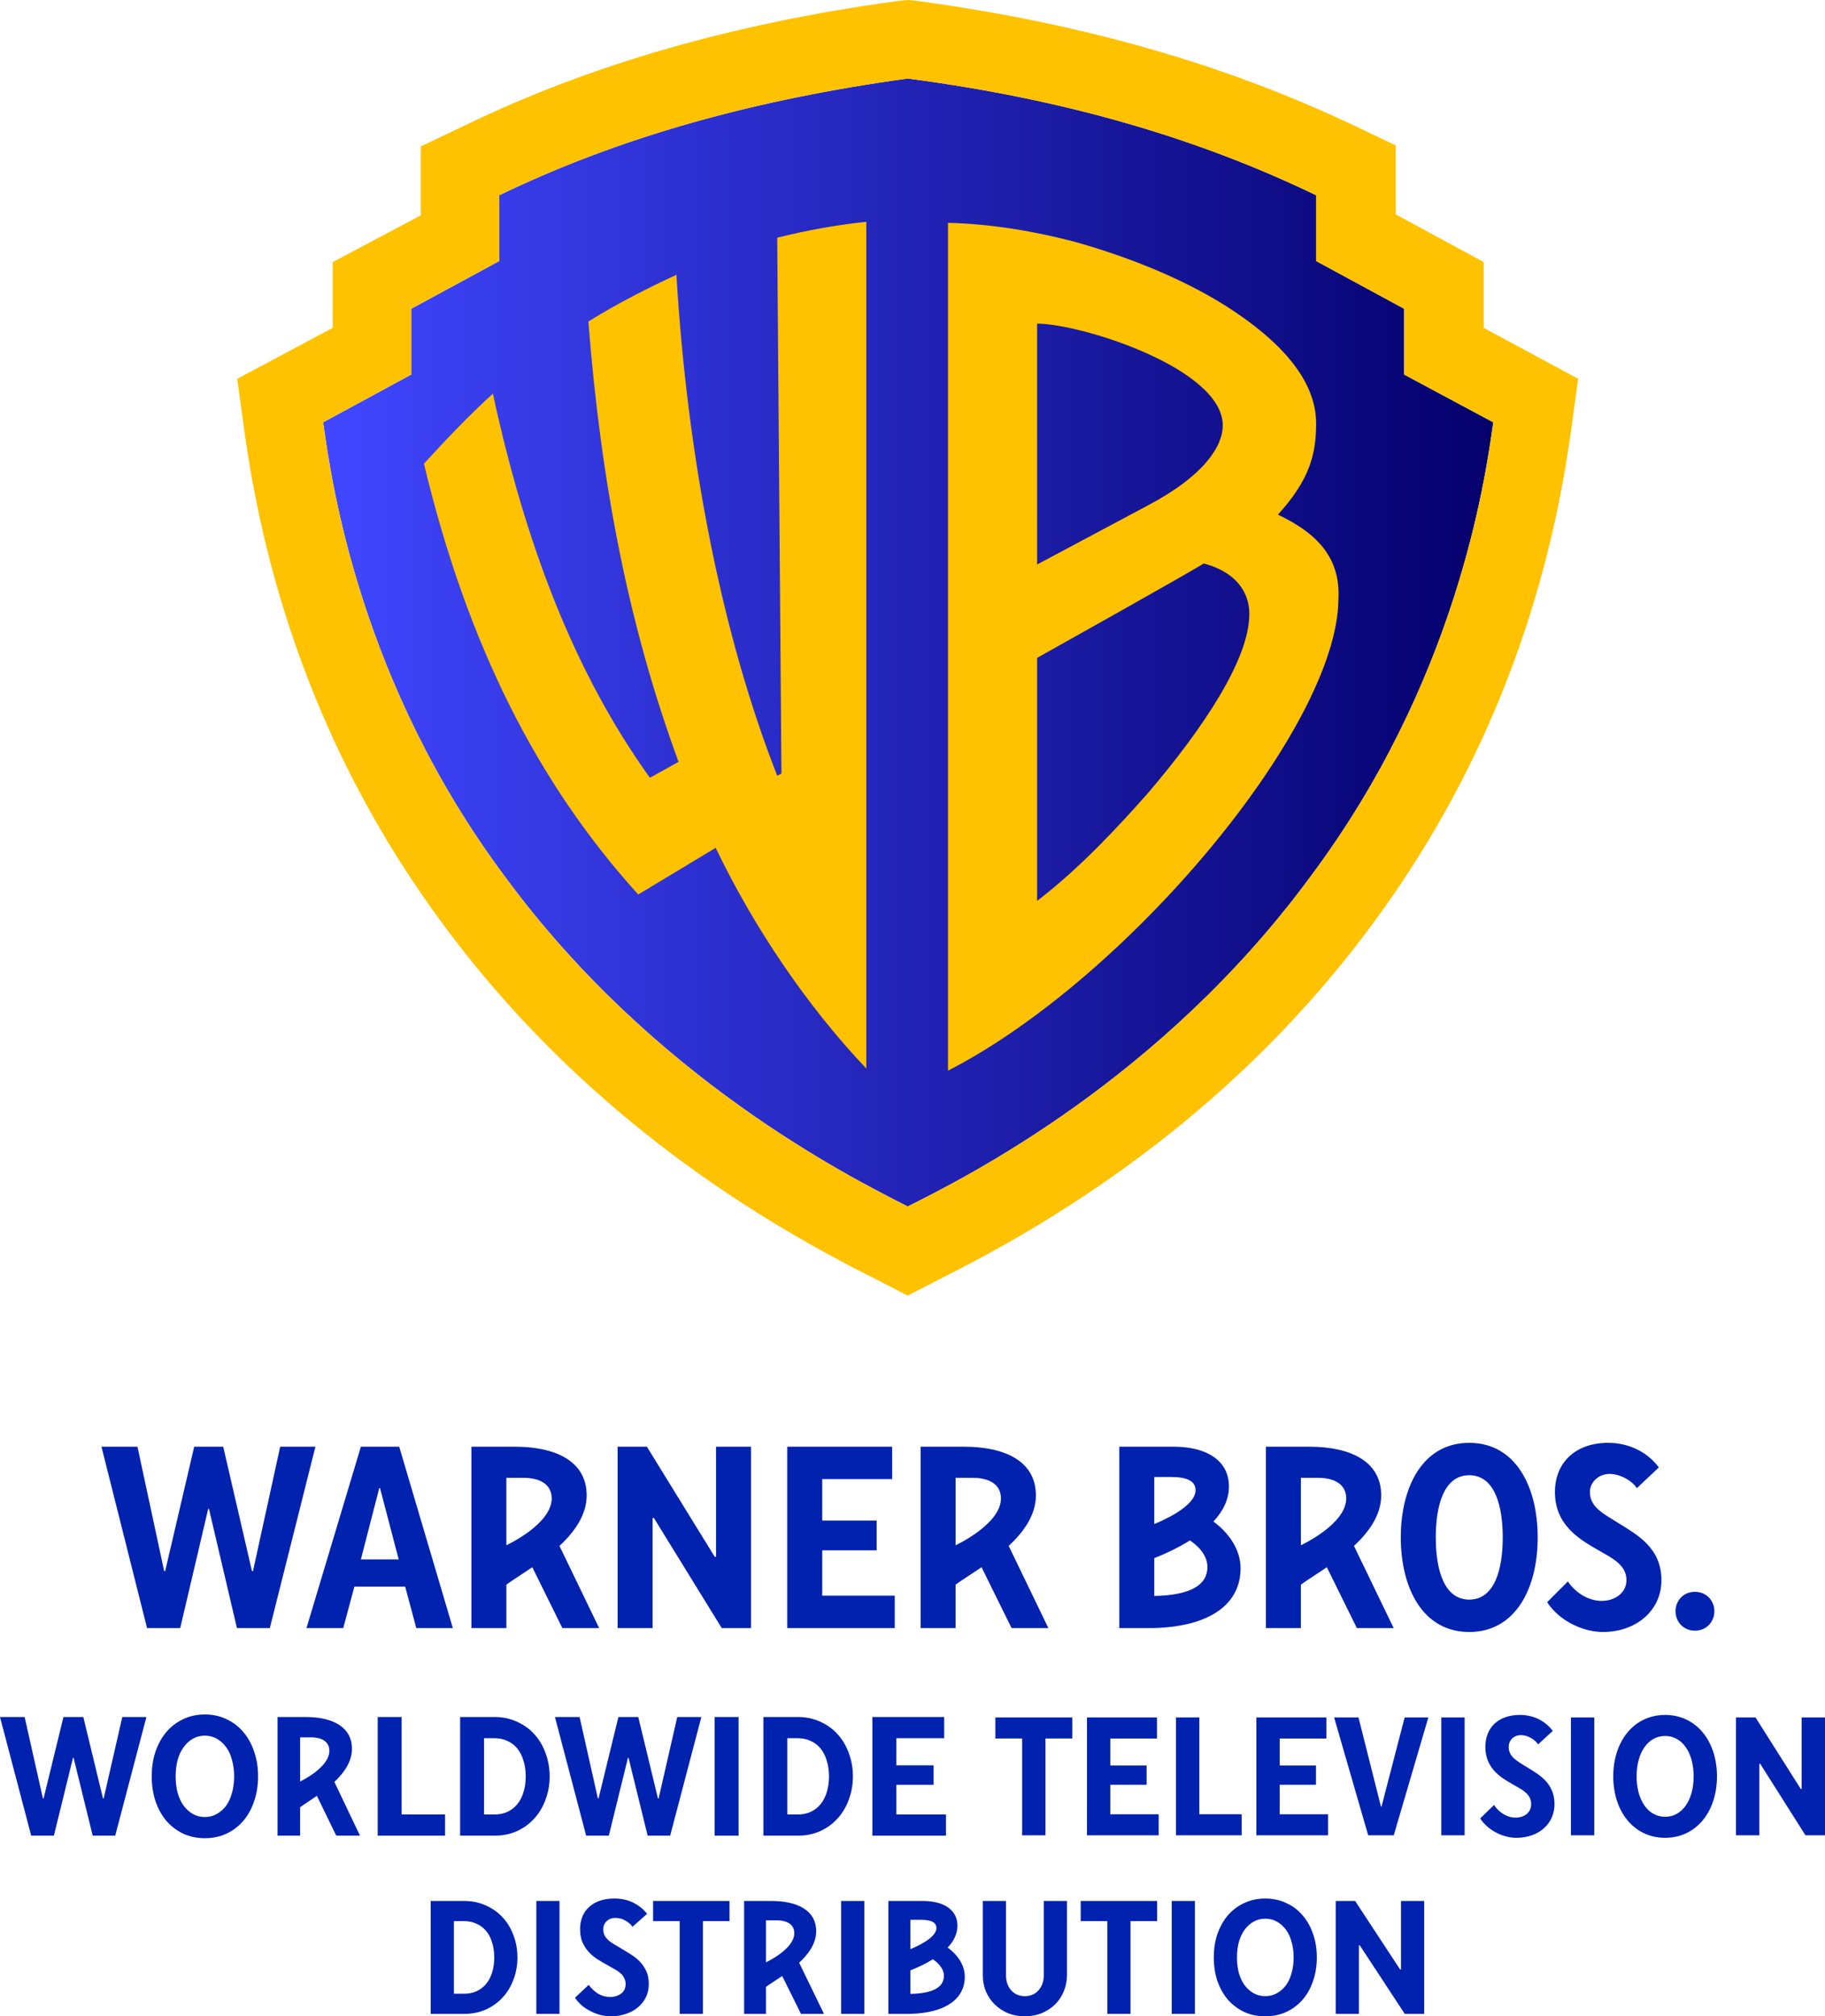
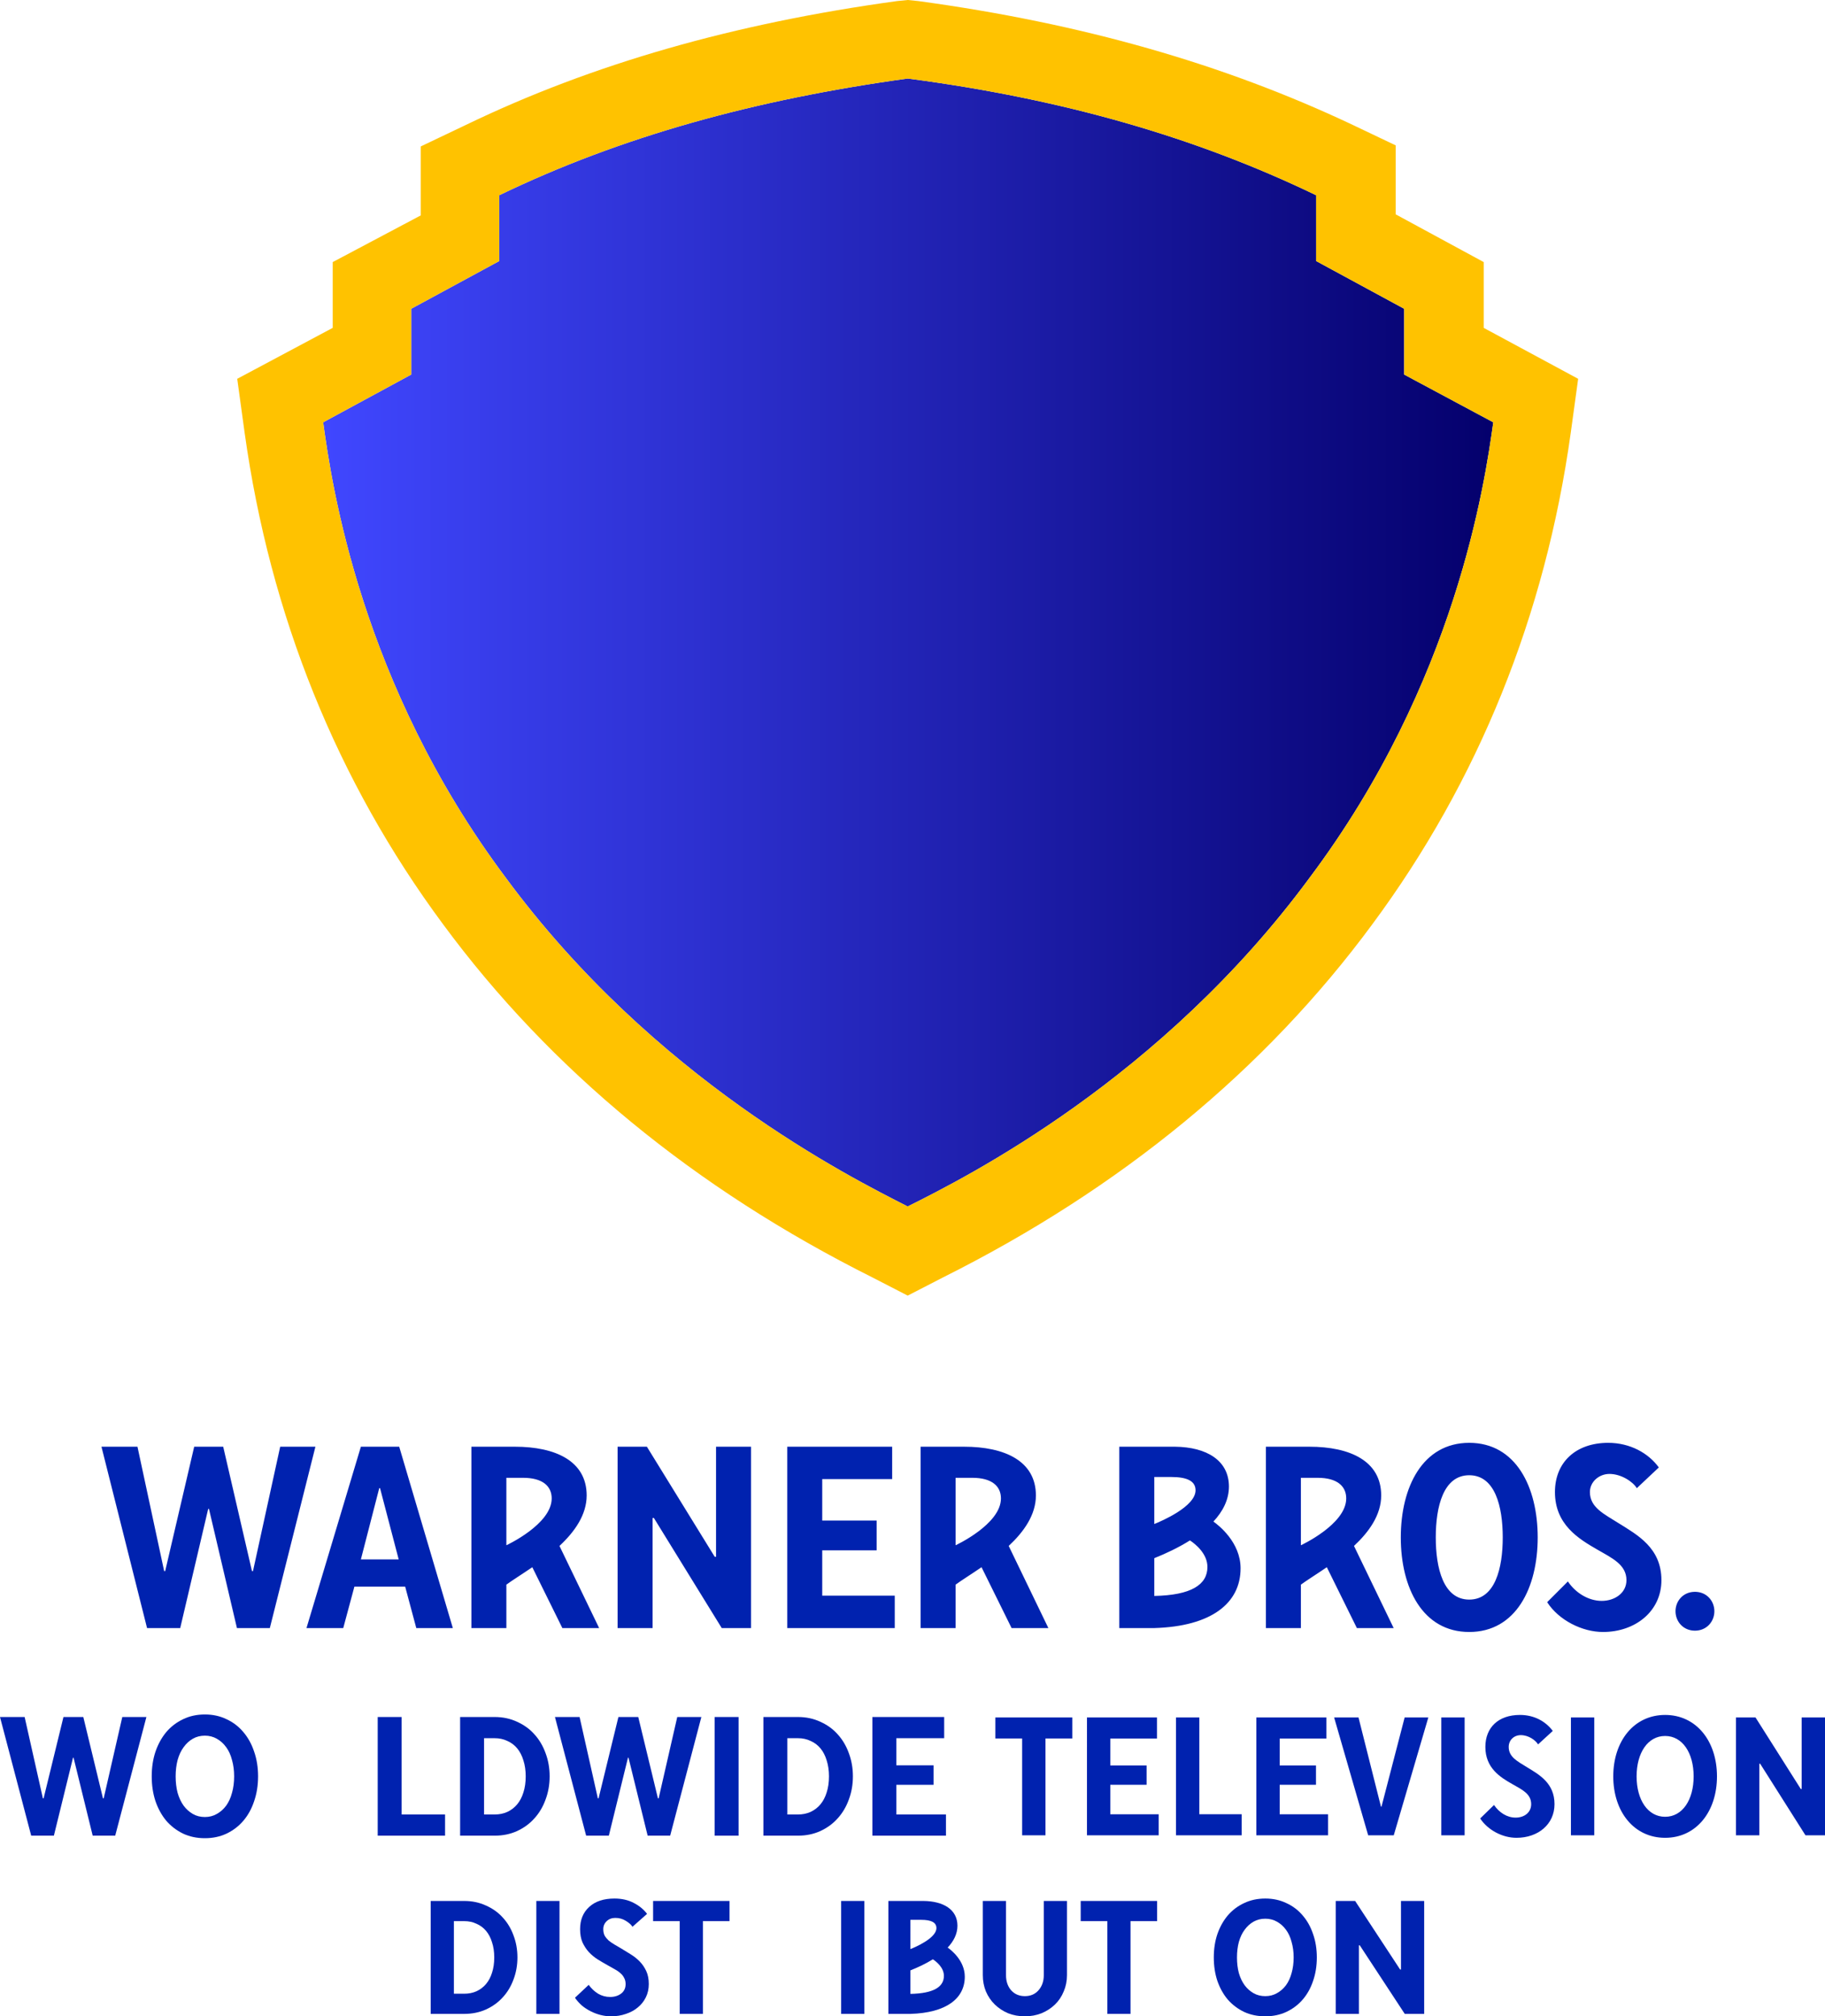
<svg xmlns="http://www.w3.org/2000/svg" version="1.1" id="svg39" x="0px" y="0px" width="452.599px" height="499.928px" viewBox="0 0 452.599 499.928" enable-background="new 0 0 452.599 499.928" xml:space="preserve">
  <g>
    <path id="path15" fill="#0022AF" d="M125.578,383.134v-16.725h4.136c4.872,0,7.106,2.083,7.106,5.115   C136.82,377.941,125.578,383.134,125.578,383.134L125.578,383.134z M145.492,370.782c0-8.557-7.77-12.081-17.796-12.081h-10.79   v44.966h8.673v-10.766c1.368-1.016,3.955-2.625,6.433-4.324l7.452,15.09h9.122l-9.838-20.366   C142.483,379.817,145.493,375.613,145.492,370.782 M236.989,383.134v-16.725h4.136c4.872,0,7.107,2.083,7.107,5.115   C248.232,377.941,236.989,383.134,236.989,383.134L236.989,383.134z M256.904,370.782c0-8.557-7.77-12.081-17.796-12.081h-10.792   v44.966h8.673v-10.766c1.368-1.016,3.955-2.625,6.433-4.324l7.452,15.09h9.122l-9.84-20.366   C253.894,379.817,256.904,375.613,256.904,370.782 M322.621,383.134v-16.725h4.136c4.87,0,7.105,2.083,7.105,5.115   C333.862,377.941,322.621,383.134,322.621,383.134L322.621,383.134z M342.534,370.782c0-8.557-7.77-12.081-17.796-12.081h-10.792   v44.966h8.675v-10.766c1.367-1.016,3.955-2.625,6.432-4.324l7.452,15.09h9.123l-9.84-20.366   C339.525,379.817,342.534,375.613,342.534,370.782 M66.918,403.667l11.304-44.966h-8.735l-6.745,30.833h-0.257l-7.13-30.833H48.16   l-7.194,30.833H40.71l-6.618-30.833h-8.929l11.307,44.966h8.222l6.938-29.55h0.193l6.937,29.55H66.918 M89.497,386.643   l4.556-17.666h0.197l4.624,17.666L89.497,386.643z M89.497,358.701l-13.49,44.966h9.118l2.765-10.276h12.592l2.757,10.276h9.064   l-13.3-44.966H89.497 M177.256,386.001l-16.828-27.3h-7.261v44.966h8.673v-27.3h0.32l16.832,27.3h7.257v-44.966h-8.67v27.3H177.256    M221.896,395.637h-17.983v-11.241h13.49v-7.388h-13.49v-10.277h17.344v-8.03H195.24v44.966h26.657L221.896,395.637    M364.372,365.774c6.428,0,8.308,7.803,8.308,15.417c0,7.606-1.88,15.416-8.308,15.416c-6.422,0-8.302-7.81-8.302-15.416   c0-7.614,1.88-15.418,8.302-15.418V365.774z M364.372,404.636c11.562,0,16.976-10.943,16.976-23.445   c0-12.49-5.414-23.453-16.976-23.453c-11.563,0-16.976,10.963-16.976,23.453C347.396,393.693,352.809,404.636,364.372,404.636    M401.398,377.654c-3.534-2.249-7.101-3.854-7.101-7.709c0-2.57,2.283-4.497,4.852-4.497c2.89,0,5.817,1.926,6.779,3.533l5.46-5.14   c-2.568-3.533-7.1-6.102-12.56-6.102c-8.031,0-13.203,4.817-13.203,12.206c0,8.03,5.816,11.563,10.504,14.261   c3.663,2.119,7.23,3.727,7.23,7.58c0,3.214-2.925,5.14-6.137,5.14c-3.213,0-6.458-1.926-8.385-4.818l-5.14,5.14   c2.892,4.496,8.708,7.388,13.847,7.388c8.03,0,14.488-5.14,14.488-12.85c0-8.029-6.008-11.24-10.634-14.133 M286.262,395.703   v-9.366c2.834-1.13,5.97-2.599,8.844-4.406c1.348,0.9,4.335,3.269,4.335,6.588C299.441,392.908,295.424,395.524,286.262,395.703z    M286.262,366.209h4.214c3.98,0,6.02,1.044,6.02,3.296c0,4.053-8.514,7.672-10.234,8.362L286.262,366.209z M300.925,377.259   c2.327-2.503,3.847-5.4,3.847-8.692c0-6.44-5.498-9.785-13.386-9.866h-13.798v44.966h8.674   c14.122-0.415,21.399-6.135,21.399-14.815C307.661,382.415,302.242,378.191,300.925,377.259 M420.345,394.677   c-2.89,0-4.819,2.248-4.819,4.817c0,2.57,1.928,4.818,4.819,4.818c2.89,0,4.817-2.248,4.817-4.818   C425.162,396.925,423.234,394.677,420.345,394.677" />
    <g>
      <path id="path17" fill="#0022AF" d="M253.492,431.049h-6.644v-5.218h19.075v5.218h-6.644v23.997h-5.787V431.049 M269.566,425.831    h17.361v5.218h-11.573v6.677h9.002v4.8h-9.002v7.304h12.002v5.217h-17.789V425.831 M291.642,425.831h5.787v23.998h10.502v5.217    h-16.289V425.831 M311.574,425.831h17.361v5.218h-11.573v6.677h9.002v4.8h-9.002v7.304h12.002v5.217h-17.789V425.831     M330.863,425.831h6.044l5.572,22.12h0.129l5.744-22.12h5.872l-8.573,29.215h-6.344L330.863,425.831 M357.439,425.831h5.787    v29.215h-5.787V425.831 M367.084,450.873l3.43-3.34c1.286,1.878,3.215,3.13,5.358,3.13s3.858-1.252,3.858-3.338    c0-2.505-2.144-3.548-4.588-4.925c-3.129-1.754-6.772-4.049-6.772-9.266c0-4.8,3.215-7.93,8.574-7.93    c3.643,0,6.43,1.669,8.144,3.965l-3.643,3.338c-0.643-1.042-2.358-2.294-4.287-2.294c-1.714,0-3,1.252-3,2.921    c0,2.504,2.143,3.547,4.5,5.008c3.087,1.879,6.858,3.965,6.858,9.182c0,5.007-4.072,8.347-9.43,8.347    C372.656,455.673,369.013,453.794,367.084,450.873 M389.588,425.831h5.787v29.215h-5.787V425.831 M420.021,440.439    c0-5.843-2.786-10.018-7.072-10.018c-4.287,0-7.073,4.174-7.073,10.018c0,5.843,2.786,10.017,7.073,10.017    C417.235,450.456,420.021,446.282,420.021,440.439z M400.089,440.439c0-8.766,5.144-15.234,12.861-15.234    c7.715,0,12.859,6.468,12.859,15.234c0,8.763-5.144,15.233-12.859,15.233C405.233,455.673,400.089,449.203,400.089,440.439     M430.523,425.831h4.845l11.231,17.738h0.214v-17.738h5.787v29.215h-4.845l-11.231-17.737h-0.214v17.737h-5.787V425.831" />
      <path id="path3325" fill="#0022AF" d="M0,425.719h6.11l4.528,20.172h0.176l4.923-20.172h4.923l4.879,20.172h0.176l4.615-20.172    h5.978l-7.736,29.418h-5.583l-4.747-19.332H18.11l-4.747,19.332H7.736L0,425.719z" />
      <path id="path3327" fill="#0022AF" d="M50.814,455.767c-1.993,0-3.795-0.378-5.407-1.135c-1.612-0.784-3.004-1.849-4.176-3.194    c-1.143-1.373-2.037-2.998-2.681-4.875c-0.615-1.877-0.923-3.922-0.923-6.136c0-2.213,0.308-4.245,0.923-6.094    c0.645-1.877,1.538-3.502,2.681-4.875c1.172-1.373,2.564-2.437,4.176-3.194c1.612-0.784,3.414-1.177,5.407-1.177    c1.963,0,3.751,0.392,5.363,1.177c1.641,0.756,3.033,1.821,4.176,3.194c1.172,1.373,2.066,2.998,2.681,4.875    c0.645,1.849,0.967,3.88,0.967,6.094c0,2.213-0.322,4.259-0.967,6.136c-0.615,1.877-1.509,3.502-2.681,4.875    c-1.143,1.345-2.535,2.409-4.176,3.194C54.565,455.389,52.777,455.767,50.814,455.767z M50.814,450.514    c1.084,0,2.066-0.252,2.945-0.756c0.908-0.504,1.685-1.191,2.33-2.059c0.645-0.897,1.128-1.961,1.451-3.194    c0.352-1.233,0.527-2.592,0.527-4.076c0-1.457-0.176-2.802-0.527-4.034c-0.322-1.261-0.806-2.325-1.451-3.194    c-0.645-0.897-1.421-1.597-2.33-2.101c-0.879-0.504-1.861-0.756-2.945-0.756c-1.114,0-2.11,0.252-2.989,0.756    c-0.879,0.504-1.641,1.205-2.286,2.101c-0.645,0.869-1.143,1.933-1.495,3.194c-0.322,1.233-0.484,2.578-0.484,4.034    c0,1.485,0.161,2.844,0.484,4.076c0.352,1.233,0.85,2.297,1.495,3.194c0.645,0.869,1.407,1.555,2.286,2.059    C48.704,450.262,49.7,450.514,50.814,450.514z" />
-       <path id="path35-2-0" fill="#0022AF" d="M74.433,441.704v-10.942h2.668c3.144,0,4.584,1.363,4.584,3.346    C81.685,438.307,74.433,441.704,74.433,441.704z M87.281,433.623c0-5.6-5.014-7.904-11.482-7.904h-6.963v29.418h5.596v-7.043    c0.883-0.665,2.552-1.717,4.151-2.828l4.808,9.872h5.885l-6.348-13.324C85.34,439.533,87.281,436.784,87.281,433.623" />
      <path id="path3331" fill="#0022AF" d="M93.672,425.719h5.934v24.165h10.769v5.253H93.672V425.719z" />
      <path id="path3333" fill="#0022AF" d="M114.111,425.719h8.572c2.022,0,3.868,0.392,5.539,1.177c1.7,0.756,3.136,1.793,4.308,3.11    c1.201,1.317,2.125,2.872,2.769,4.665c0.674,1.793,1.011,3.712,1.011,5.757s-0.337,3.964-1.011,5.757    c-0.645,1.793-1.568,3.348-2.769,4.665c-1.172,1.317-2.608,2.367-4.308,3.152c-1.67,0.756-3.517,1.135-5.539,1.135h-8.572V425.719    z M122.683,449.884c1.143,0,2.183-0.21,3.121-0.63c0.967-0.448,1.788-1.079,2.462-1.891c0.674-0.812,1.187-1.793,1.539-2.942    c0.381-1.177,0.571-2.508,0.571-3.992c0-1.457-0.19-2.774-0.571-3.95c-0.352-1.177-0.865-2.171-1.539-2.984    c-0.674-0.813-1.494-1.429-2.462-1.849c-0.938-0.448-1.978-0.672-3.121-0.672h-2.637v18.911H122.683z" />
      <path id="path3335" fill="#0022AF" d="M137.628,425.719h6.11l4.528,20.172h0.176l4.923-20.172h4.923l4.879,20.172h0.176    l4.615-20.172h5.978l-7.736,29.418h-5.583l-4.747-19.332h-0.132l-4.747,19.332h-5.626L137.628,425.719z" />
      <path id="path3337" fill="#0022AF" d="M177.233,425.719h5.934v29.418h-5.934V425.719z" />
      <path id="path3339" fill="#0022AF" d="M189.321,425.719h8.572c2.022,0,3.868,0.392,5.538,1.177c1.7,0.756,3.136,1.793,4.308,3.11    c1.201,1.317,2.125,2.872,2.769,4.665c0.674,1.793,1.011,3.712,1.011,5.757s-0.337,3.964-1.011,5.757    c-0.645,1.793-1.568,3.348-2.769,4.665c-1.172,1.317-2.608,2.367-4.308,3.152c-1.67,0.756-3.517,1.135-5.538,1.135h-8.572V425.719    z M197.893,449.884c1.143,0,2.183-0.21,3.121-0.63c0.967-0.448,1.788-1.079,2.462-1.891c0.674-0.812,1.187-1.793,1.538-2.942    c0.381-1.177,0.571-2.508,0.571-3.992c0-1.457-0.19-2.774-0.571-3.95c-0.352-1.177-0.864-2.171-1.538-2.984    c-0.674-0.813-1.495-1.429-2.462-1.849c-0.938-0.448-1.978-0.672-3.121-0.672h-2.637v18.911H197.893z" />
      <path id="path3341" fill="#0022AF" d="M216.354,425.719h17.802v5.253h-11.868v6.724h9.231v4.833h-9.231v7.354h12.308v5.253    h-18.242L216.354,425.719z" />
      <path id="path3362" fill="#0022AF" d="M106.815,471.328h8.305c1.959,0,3.748,0.373,5.366,1.12c1.647,0.72,3.038,1.707,4.174,2.96    c1.164,1.253,2.058,2.733,2.683,4.44c0.653,1.707,0.98,3.533,0.98,5.48c0,1.947-0.327,3.773-0.98,5.48    c-0.625,1.707-1.519,3.187-2.683,4.44c-1.136,1.253-2.527,2.253-4.174,3c-1.618,0.72-3.407,1.08-5.366,1.08h-8.305V471.328z     M115.12,494.328c1.107,0,2.115-0.2,3.024-0.6c0.937-0.427,1.732-1.027,2.385-1.8c0.653-0.773,1.15-1.707,1.491-2.8    c0.369-1.12,0.554-2.387,0.554-3.8c0-1.387-0.184-2.64-0.554-3.76c-0.341-1.12-0.838-2.067-1.491-2.84    c-0.653-0.773-1.448-1.36-2.385-1.76c-0.909-0.427-1.917-0.64-3.024-0.64h-2.555v18H115.12z" />
      <path id="path3364" fill="#0022AF" d="M133.007,471.328h5.75v28h-5.75V471.328z" />
      <path id="path3366" fill="#0022AF" d="M151.533,499.928c-0.852,0-1.704-0.107-2.555-0.32c-0.852-0.213-1.675-0.52-2.47-0.92    c-0.795-0.4-1.533-0.88-2.215-1.44c-0.653-0.587-1.221-1.227-1.704-1.92l3.407-3.2c0.653,0.907,1.434,1.64,2.342,2.2    c0.909,0.533,1.902,0.8,2.981,0.8c1.079,0,1.987-0.28,2.726-0.84s1.107-1.347,1.107-2.36c0-0.587-0.128-1.107-0.383-1.56    c-0.227-0.453-0.554-0.853-0.98-1.2c-0.426-0.373-0.923-0.707-1.491-1c-0.539-0.32-1.107-0.64-1.704-0.96    c-0.767-0.427-1.562-0.893-2.385-1.4c-0.795-0.507-1.519-1.107-2.172-1.8c-0.625-0.693-1.15-1.493-1.576-2.4    c-0.398-0.933-0.596-2.027-0.596-3.28c0-2.32,0.752-4.16,2.257-5.52c1.505-1.387,3.592-2.08,6.261-2.08    c1.817,0,3.407,0.36,4.77,1.08c1.363,0.693,2.47,1.6,3.322,2.72l-3.62,3.2c-0.312-0.507-0.866-1-1.661-1.48    c-0.767-0.48-1.633-0.72-2.598-0.72c-0.852,0-1.562,0.267-2.129,0.8s-0.852,1.2-0.852,2c0,0.613,0.114,1.147,0.341,1.6    c0.256,0.427,0.582,0.827,0.98,1.2c0.426,0.347,0.909,0.68,1.448,1c0.54,0.32,1.107,0.653,1.704,1    c0.767,0.453,1.547,0.933,2.342,1.44c0.823,0.507,1.562,1.093,2.215,1.76c0.653,0.667,1.192,1.453,1.618,2.36    c0.426,0.907,0.639,1.987,0.639,3.24c0,1.2-0.241,2.293-0.724,3.28c-0.483,0.987-1.15,1.827-2.002,2.52    c-0.823,0.693-1.803,1.227-2.939,1.6C154.103,499.728,152.868,499.928,151.533,499.928z" />
      <path id="path3368" fill="#0022AF" d="M168.569,476.328h-6.601v-5h18.952v5h-6.601v23h-5.75L168.569,476.328z" />
      <path id="path3372" fill="#0022AF" d="M208.603,471.328h5.75v28h-5.75V471.328z" />
      <path id="path3376" fill="#0022AF" d="M254.173,499.928c-1.505,0-2.896-0.253-4.174-0.76c-1.249-0.533-2.342-1.253-3.279-2.16    c-0.937-0.907-1.675-1.987-2.215-3.24c-0.511-1.253-0.767-2.6-0.767-4.04v-18.4h5.75v18.4c0,1.52,0.426,2.773,1.278,3.76    c0.88,0.96,2.016,1.44,3.407,1.44c1.391,0,2.513-0.48,3.364-1.44c0.88-0.987,1.32-2.24,1.32-3.76v-18.4h5.75v18.4    c0,1.44-0.27,2.787-0.809,4.04c-0.511,1.253-1.235,2.333-2.172,3.24c-0.937,0.907-2.044,1.627-3.322,2.16    C257.026,499.675,255.649,499.928,254.173,499.928L254.173,499.928z" />
      <path id="path3378" fill="#0022AF" d="M274.615,476.328h-6.601v-5h18.952v5h-6.601v23h-5.75L274.615,476.328z" />
-       <path id="path3380" fill="#0022AF" d="M290.586,471.328h5.75v28h-5.75V471.328z" />
      <path id="path3382" fill="#0022AF" d="M313.797,499.928c-1.931,0-3.677-0.36-5.238-1.08c-1.562-0.747-2.91-1.76-4.046-3.04    c-1.107-1.307-1.973-2.853-2.598-4.64c-0.596-1.787-0.894-3.733-0.894-5.84c0-2.107,0.298-4.04,0.894-5.8    c0.625-1.787,1.491-3.333,2.598-4.64c1.136-1.307,2.484-2.32,4.046-3.04c1.562-0.747,3.308-1.12,5.238-1.12    c1.902,0,3.634,0.373,5.196,1.12c1.59,0.72,2.939,1.733,4.046,3.04c1.136,1.307,2.002,2.853,2.598,4.64    c0.625,1.76,0.937,3.693,0.937,5.8c0,2.107-0.312,4.053-0.937,5.84c-0.596,1.787-1.462,3.333-2.598,4.64    c-1.107,1.28-2.456,2.293-4.046,3.04C317.431,499.568,315.699,499.928,313.797,499.928z M313.797,494.928    c1.051,0,2.002-0.24,2.853-0.72c0.88-0.48,1.633-1.133,2.257-1.96c0.625-0.853,1.093-1.867,1.405-3.04    c0.341-1.173,0.511-2.467,0.511-3.88c0-1.387-0.17-2.667-0.511-3.84c-0.312-1.2-0.781-2.213-1.405-3.04    c-0.625-0.853-1.377-1.52-2.257-2c-0.852-0.48-1.803-0.72-2.853-0.72c-1.079,0-2.044,0.24-2.896,0.72    c-0.852,0.48-1.59,1.147-2.215,2c-0.625,0.827-1.107,1.84-1.448,3.04c-0.312,1.173-0.468,2.453-0.468,3.84    c0,1.413,0.156,2.707,0.468,3.88c0.341,1.173,0.823,2.187,1.448,3.04c0.625,0.827,1.363,1.48,2.215,1.96    C311.753,494.688,312.718,494.928,313.797,494.928z" />
      <path id="path3384" fill="#0022AF" d="M331.259,471.328h4.813l11.158,17h0.213v-17h5.75v28h-4.813l-11.158-17h-0.213v17h-5.75    V471.328z" />
-       <path id="path35-2" fill="#0022AF" d="M189.962,486.543v-10.415h2.585c3.046,0,4.441,1.297,4.441,3.185    C196.989,483.309,189.962,486.543,189.962,486.543z M202.411,478.851c0-5.33-4.858-7.523-11.125-7.523h-6.746v28h5.422v-6.704    c0.855-0.633,2.473-1.634,4.022-2.692l4.658,9.396h5.701l-6.15-12.682C200.53,484.476,202.411,481.86,202.411,478.851" />
      <path id="path48" fill="#0022AF" d="M225.781,494.369v-5.832c1.786-0.703,3.762-1.618,5.573-2.744    c0.849,0.56,2.732,2.036,2.732,4.102C234.086,492.628,231.555,494.257,225.781,494.369L225.781,494.369z M225.781,476.003    c0.676,0,1.956,0,2.655,0c2.508,0,3.795,0.65,3.795,2.052c0,2.524-5.366,4.777-6.45,5.207L225.781,476.003z M235.022,482.884    c1.466-1.558,2.424-3.363,2.424-5.412c0-4.01-3.464-6.093-8.435-6.143h-8.696v28h5.467c8.899-0.258,13.485-3.82,13.485-9.225    C239.267,486.094,235.852,483.464,235.022,482.884" />
    </g>
    <g>
      <linearGradient id="SVGID_1_" gradientUnits="userSpaceOnUse" x1="-458.858" y1="707.16" x2="-168.667" y2="707.16" gradientTransform="matrix(1 0 0 -1 539 866.462)">
        <stop offset="0" style="stop-color:#4047FF" />
        <stop offset="1" style="stop-color:#04006C" />
      </linearGradient>
      <path fill="url(#SVGID_1_)" d="M370.334,104.711c-2.105,14.996-9.208,64.458-45.515,112.867    c-36.833,49.988-84.979,74.192-99.712,81.559c-14.47-7.367-62.879-31.571-99.712-81.559    c-36.044-48.146-43.147-97.607-45.252-112.867l21.837-11.839V76.56l21.837-11.839V48.409    c29.993-14.47,63.142-23.678,101.291-28.94c38.148,4.999,71.298,14.47,101.291,28.94v16.312l21.837,11.839v16.312L370.334,104.711    z" />
      <path fill="#FFC200" d="M367.966,81.296V64.984l-21.837-11.839V36.044l-11.05-5.262C303.245,15.786,268.254,5.788,227.737,0.263    L225.106,0l-2.631,0.263c-40.253,5.525-75.508,15.522-107.079,30.782l-11.05,5.262v17.101L82.51,64.984v16.312L58.832,93.924    l1.842,13.418c6.314,45.252,22.889,86.294,49.198,121.812c26.572,36.044,62.353,65.51,106.553,87.61l8.682,4.473l8.682-4.473    c44.2-22.1,79.98-51.566,106.552-87.61c26.309-35.518,42.884-76.56,49.198-121.812l1.842-13.418    C391.381,93.924,367.966,81.296,367.966,81.296z M370.334,104.711c-2.105,14.996-9.208,64.458-45.515,112.867    c-36.833,49.988-84.979,74.192-99.712,81.559c-14.47-7.367-62.879-31.571-99.712-81.559    c-36.044-48.146-43.147-97.607-45.252-112.867l21.837-11.839V76.56l21.837-11.839V48.409    c29.993-14.47,63.142-23.678,101.291-28.94c38.148,4.999,71.298,14.47,101.291,28.94v16.312l21.837,11.839v16.312L370.334,104.711    z" />
-       <path fill="#FFC200" d="M192.746,58.933l1.052,132.862l-1.052,0.526c-13.944-35.517-22.363-79.717-24.994-124.18    c-6.84,3.157-14.207,6.84-21.837,11.576c3.157,40.253,9.998,75.508,22.363,109.183l-7.104,3.946    c-18.68-26.046-30.782-57.617-38.938-95.24c-5.788,5.262-11.313,11.05-17.101,17.364c10.787,44.989,28.151,79.191,53.145,106.816    l19.206-11.576c9.471,19.732,22.626,39.201,37.359,54.723V54.986C207.479,55.776,200.113,57.091,192.746,58.933z M316.926,127.6    c7.893-8.682,9.471-14.996,9.471-22.626c0-10.787-8.945-20.521-22.1-28.94c-7.893-4.999-19.995-11.05-37.622-16.049    c-9.997-2.631-20.784-4.473-31.571-4.736V265.46c44.2-22.626,96.555-84.979,96.818-116.813    C332.448,138.913,327.449,132.599,316.926,127.6z M257.204,80.243c10.787,0,46.041,11.05,46.041,25.257    c0,4.999-4.473,12.365-18.417,19.732l-27.625,14.733V80.243z M284.565,196.793c-6.314,7.103-16.312,18.153-27.362,26.572v-60.248    c0,0,39.99-22.363,41.306-23.415c11.839,3.157,11.313,11.839,11.313,12.628C309.822,163.38,298.509,180.482,284.565,196.793z" />
    </g>
  </g>
</svg>